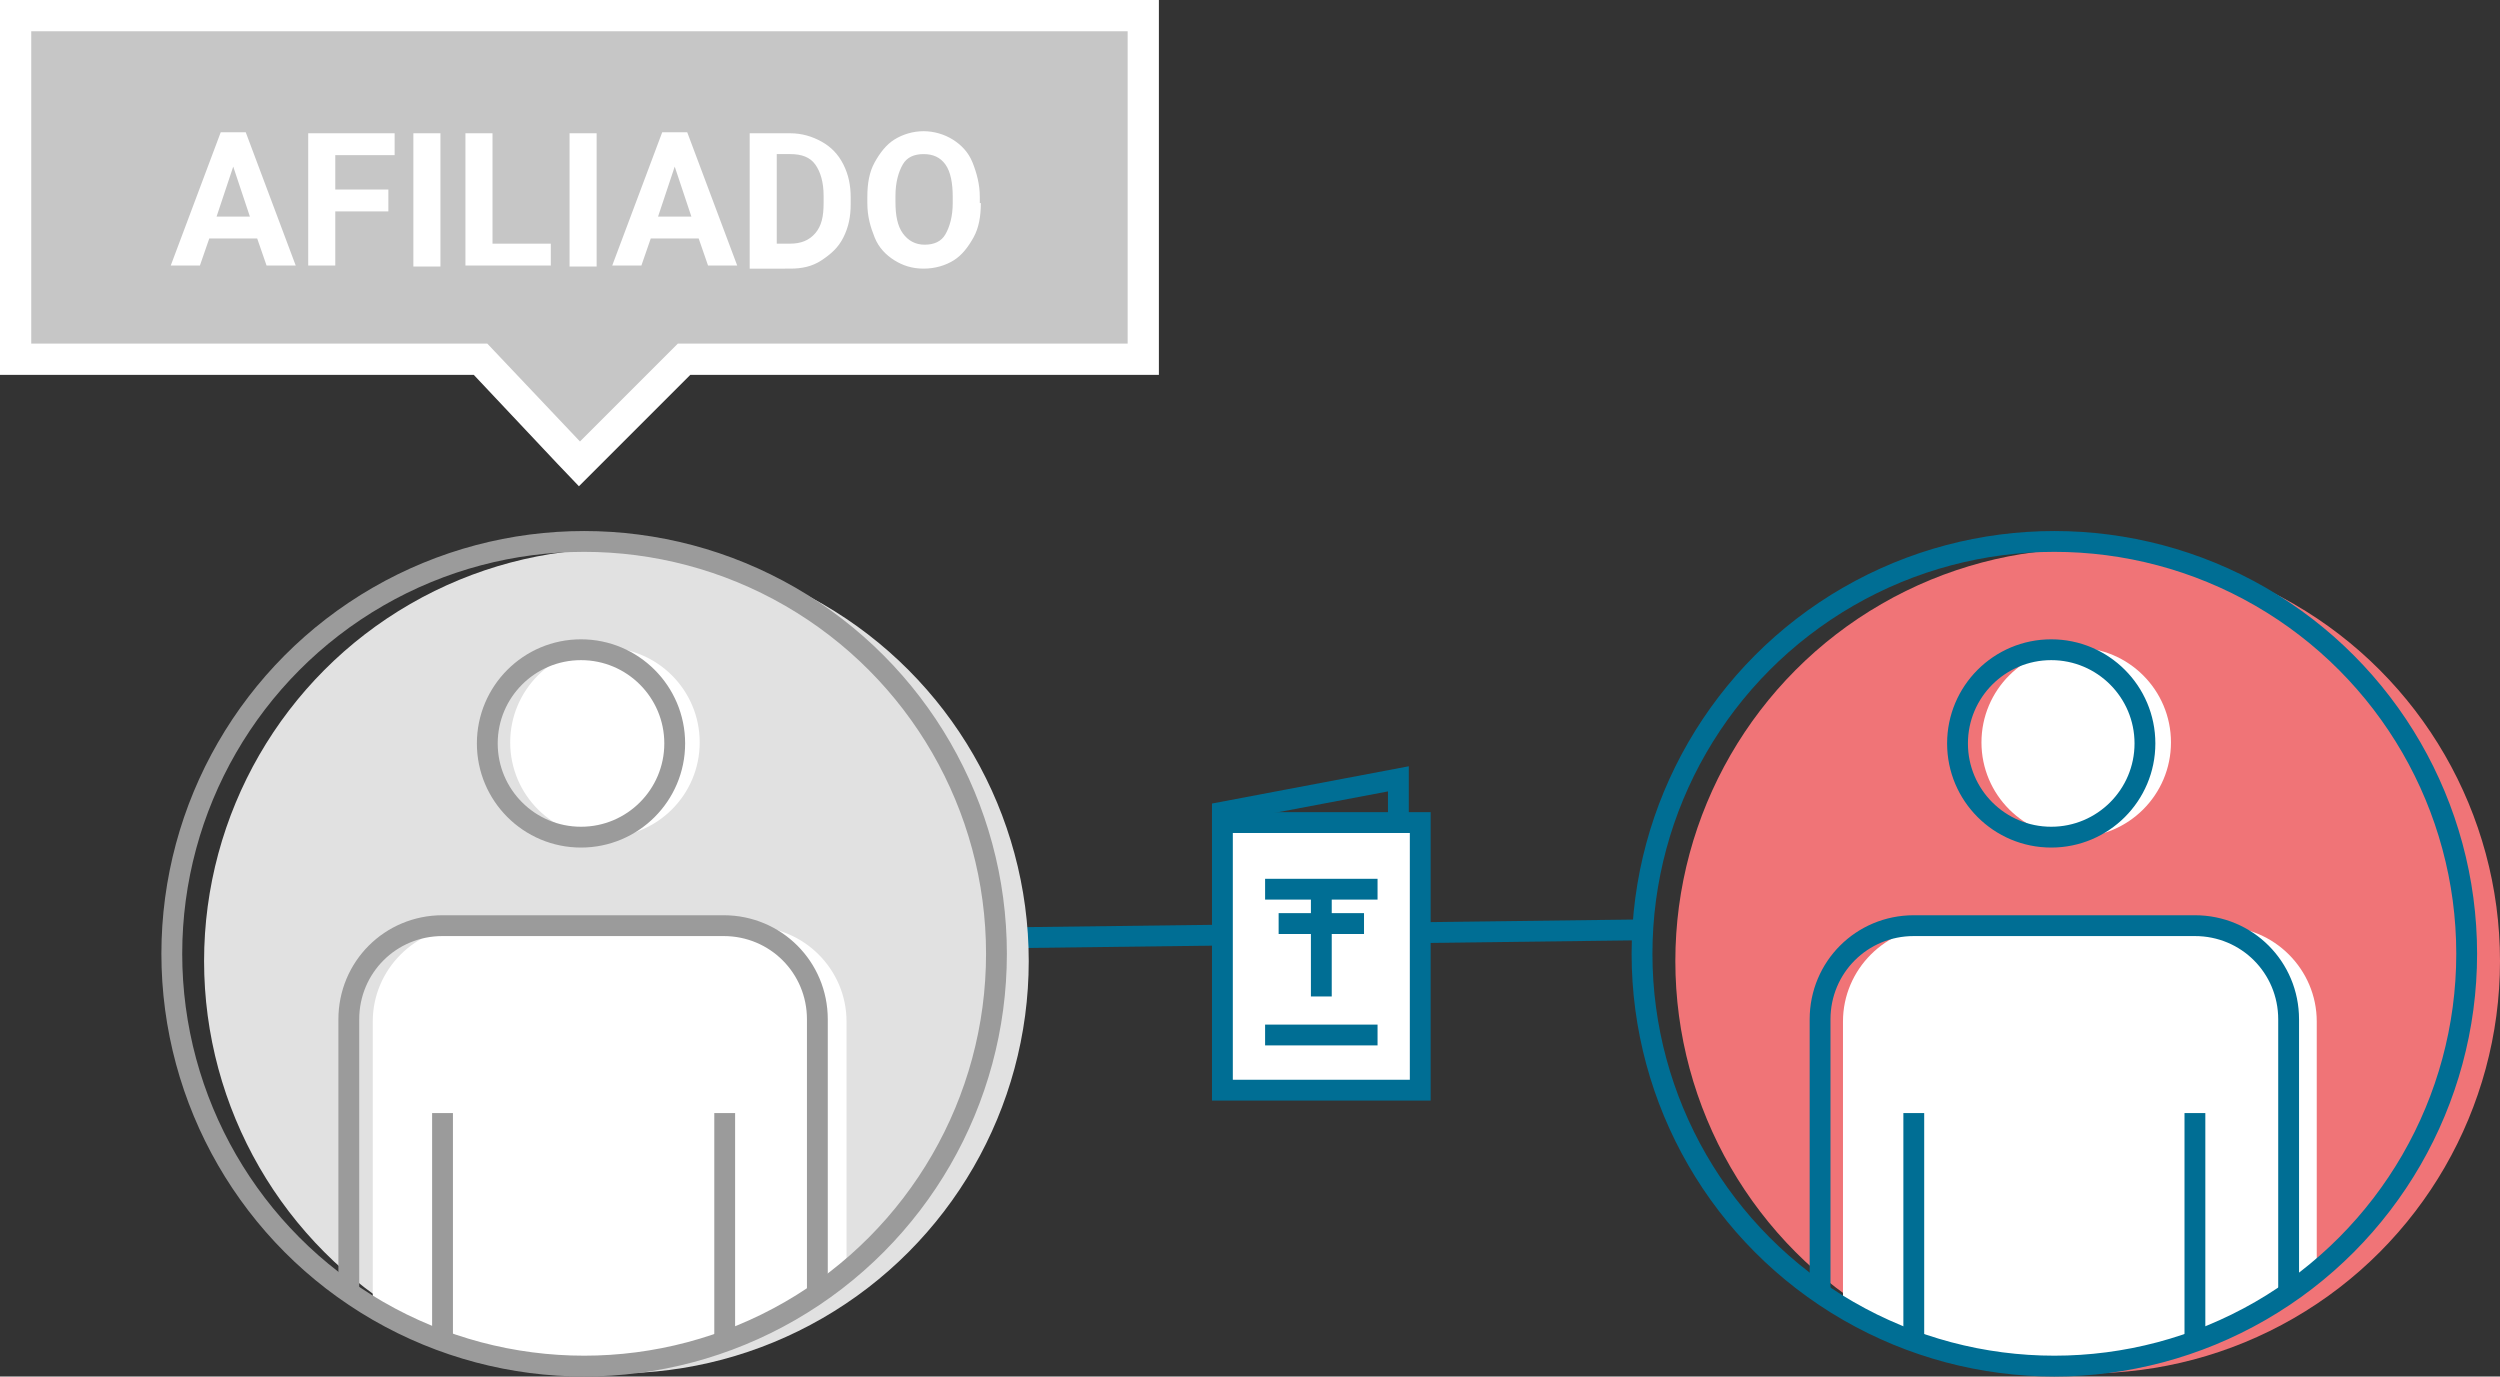
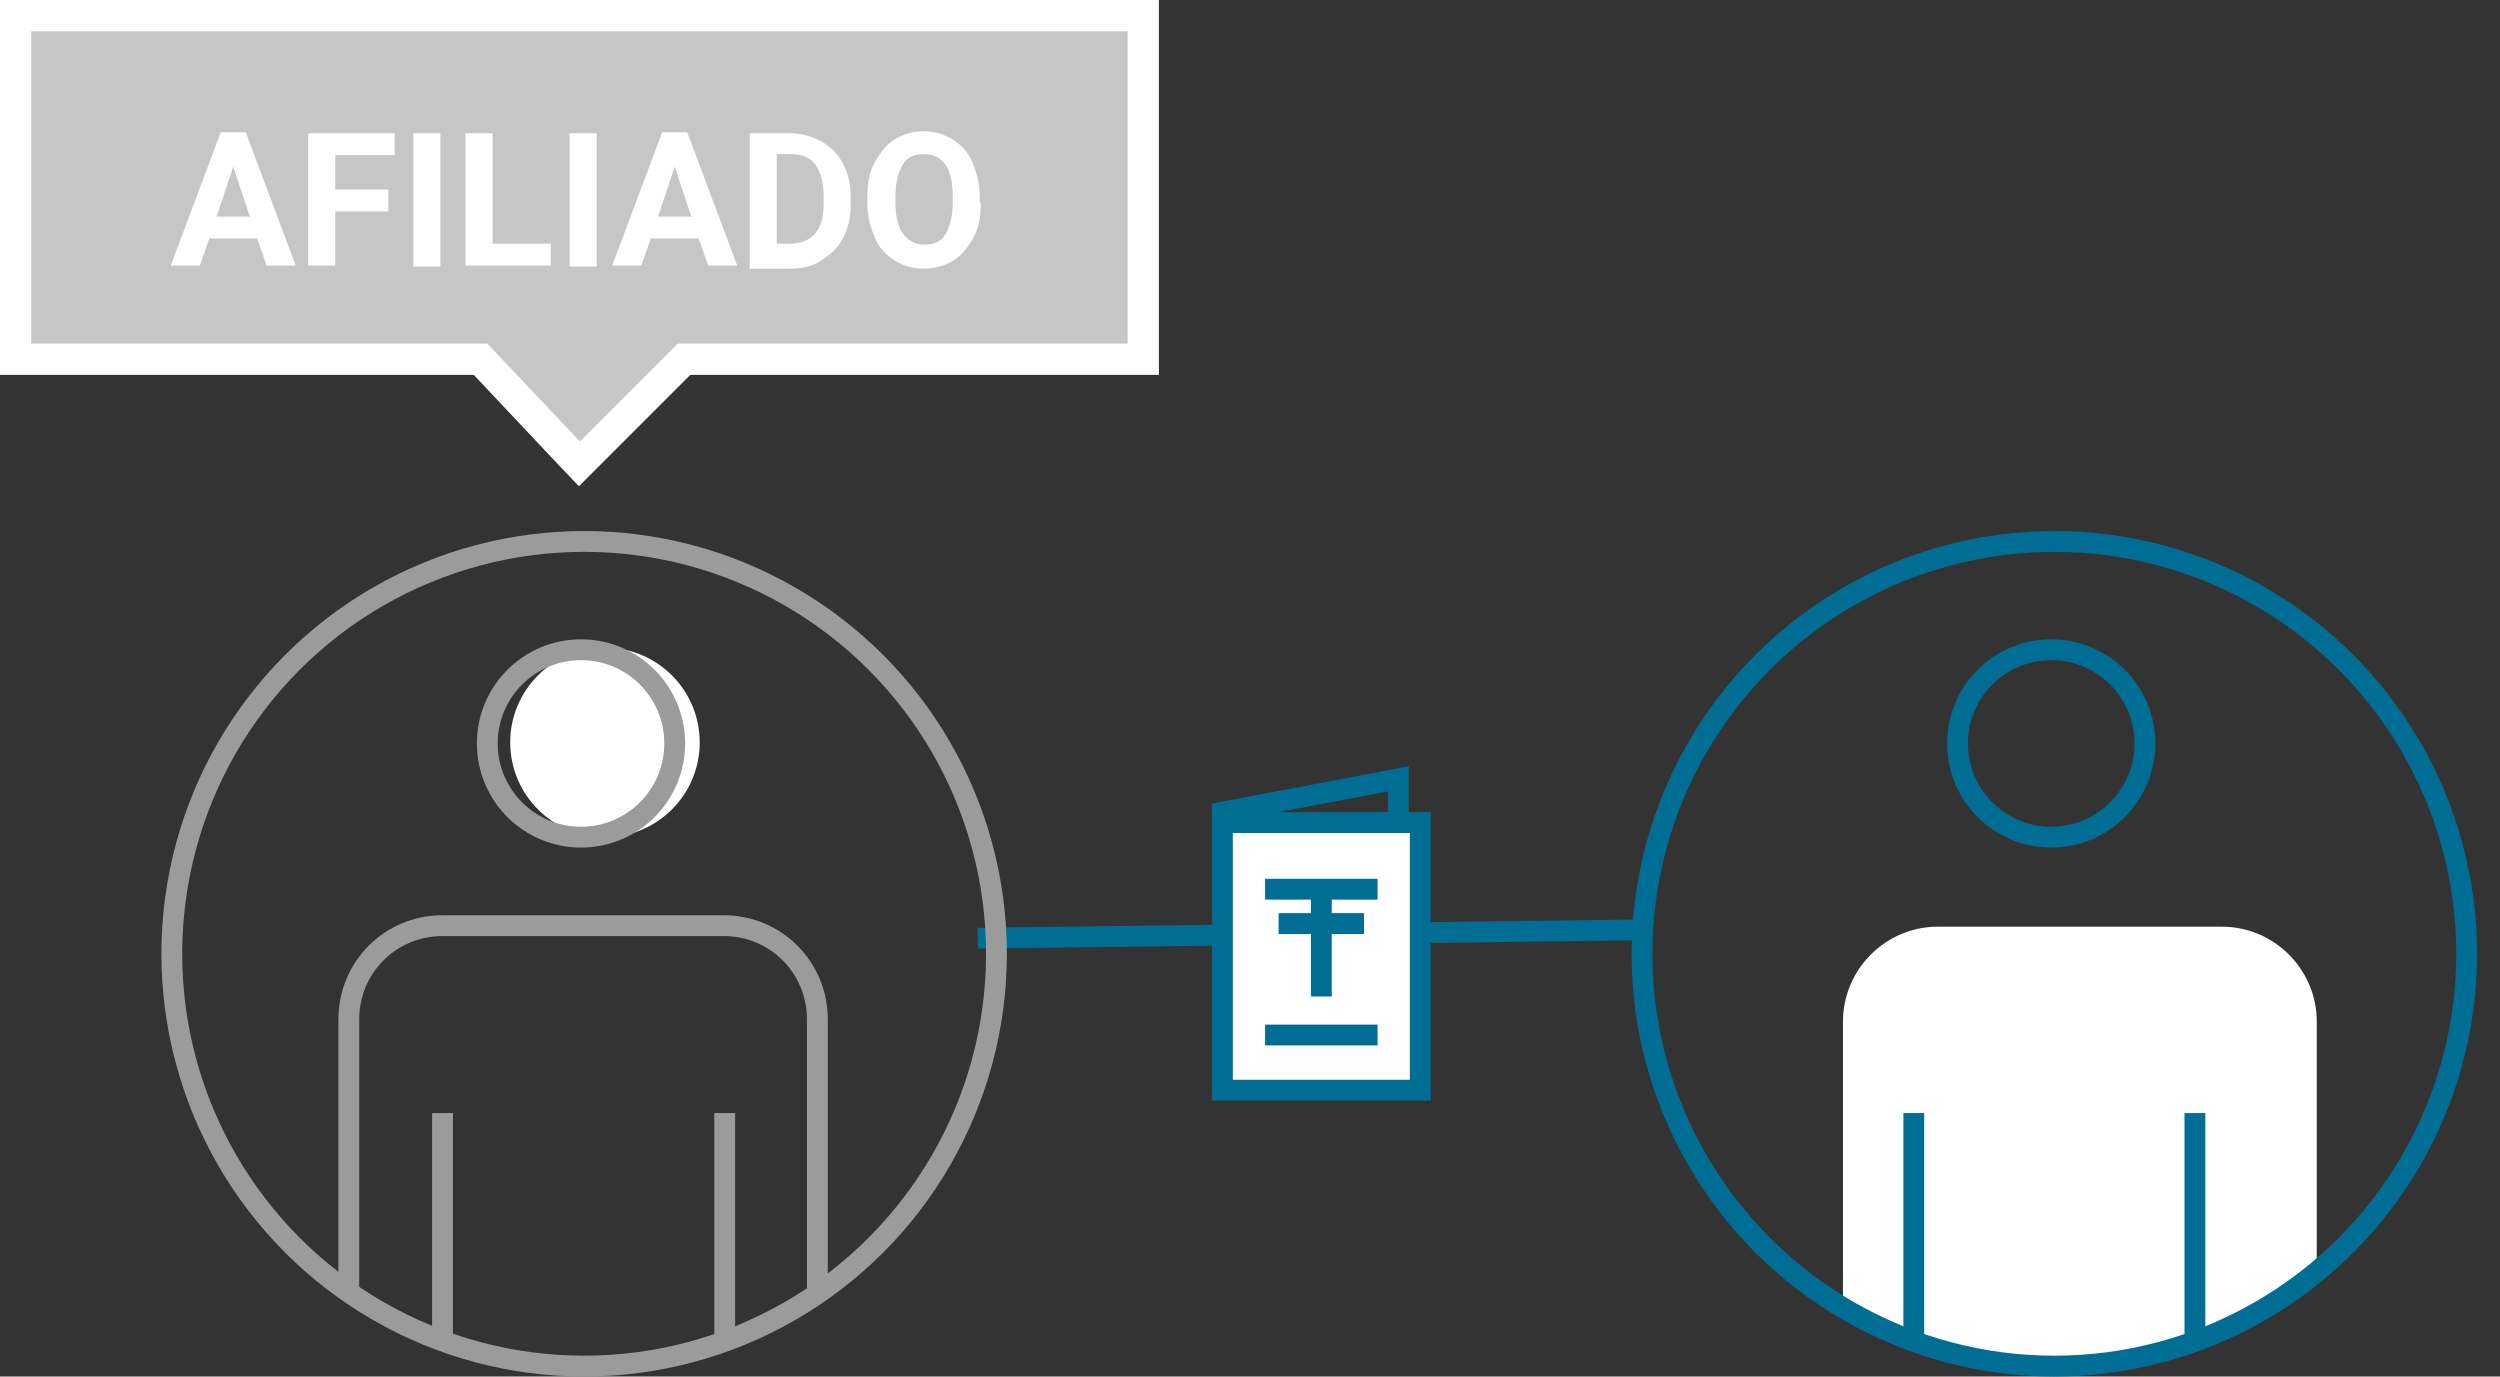
<svg xmlns="http://www.w3.org/2000/svg" xmlns:xlink="http://www.w3.org/1999/xlink" width="240.1" height="132.2">
  <rect width="100%" height="100%" fill="#333333" stroke="none" />
  <style>.st0{fill:none;stroke:#006e94;stroke-width:2;stroke-miterlimit:10}.st2{fill:#fff}.st8{fill:none;stroke:#9b9b9b;stroke-width:2;stroke-miterlimit:10}</style>
  <path class="st0" d="M93.9 90.1l64-.8" />
-   <circle cx="200.5" cy="92.3" r="39.6" fill="#f07477" />
  <g id="XMLID_14_">
-     <circle id="XMLID_16_" class="st2" cx="199.4" cy="71.3" r="9.1" />
    <path id="XMLID_15_" class="st2" d="M222.4 122.2s-10.2 8.8-23.5 8.8c-14 0-21.9-5.7-21.9-5.7V98.1c0-5 4.1-9.1 9.1-9.1h27.3c5 0 9.1 4.1 9.1 9.1v24.1z" />
  </g>
  <defs>
    <path id="SVGID_1_" d="M236.9 91.9c0-21.9-17.7-39.6-39.6-39.6S157.7 70 157.7 91.9s17.7 39.6 39.6 39.6c22.9 0 39.6-17.7 39.6-39.6z" />
  </defs>
  <clipPath id="SVGID_2_">
    <use xlink:href="#SVGID_1_" overflow="visible" />
  </clipPath>
  <g id="XMLID_9_" clip-path="url(#SVGID_2_)">
    <circle id="XMLID_13_" class="st0" cx="197" cy="71.4" r="9" />
-     <path id="XMLID_12_" class="st0" d="M174.8 124.8V97.9c0-5 4-9 9-9h27c5 0 9 4 9 9v26.9" />
    <path id="XMLID_11_" class="st0" d="M183.8 106.9V129" />
    <path id="XMLID_10_" class="st0" d="M210.8 106.9V129" />
  </g>
  <circle class="st0" cx="197.3" cy="91.6" r="39.6" />
  <g>
    <path fill="#fff" stroke="#006e94" stroke-width="2" stroke-miterlimit="10" d="M117.4 79h19v25.7h-19z" />
    <path class="st0" d="M126.9 85.4v10.3M121.5 85.4h10.8M122.8 88.7h8.2M121.5 99.4h10.8M134.3 79v-4.2L117.4 78v2" />
  </g>
  <g>
    <path fill="#c6c6c6" d="M46.1 34.5H1.5v-33h108.3v33H65.7L55.6 44.6z" />
    <path class="st2" d="M108.3 3v30H65.1l-9.4 9.4-8.9-9.4H3V3h105.3m3-3H0v36h45.5l8 8.5 2.1 2.2 2.2-2.2 8.5-8.5h45V0z" />
    <g>
      <path class="st2" d="M24.7 22.9h-4.6l-.9 2.6h-2.8l4.8-12.8h2.4l4.8 12.8h-2.8l-.9-2.6zm-3.9-2.1H24L22.4 16l-1.6 4.8zM37.3 20.3h-5.1v5.2h-2.6V12.8h8.3v2.1h-5.7v3.3h5.1v2.1zM42.3 25.6h-2.6V12.8h2.6v12.8zM47.3 23.4h5.6v2.1h-8.2V12.8h2.6v10.6zM57.3 25.6h-2.6V12.8h2.6v12.8zM67.1 22.9h-4.6l-.9 2.6h-2.8l4.8-12.8H66l4.8 12.8H68l-.9-2.6zm-3.9-2.1h3.2L64.8 16l-1.6 4.8zM72 25.6V12.8h3.9c1.1 0 2.1.3 3 .8s1.6 1.2 2.1 2.2.7 2 .7 3.2v.6c0 1.2-.2 2.2-.7 3.2s-1.2 1.6-2.1 2.2-1.9.8-3 .8H72zm2.6-10.7v8.5h1.3c1 0 1.8-.3 2.4-1s.8-1.6.8-2.9v-.7c0-1.3-.3-2.3-.8-3s-1.3-1-2.4-1h-1.3zM94.2 19.5c0 1.3-.2 2.4-.7 3.3s-1.1 1.7-1.9 2.2-1.8.8-2.9.8c-1.1 0-2-.3-2.8-.8s-1.5-1.2-1.9-2.2-.7-2-.7-3.3v-.6c0-1.3.2-2.4.7-3.3s1.1-1.7 1.9-2.2 1.8-.8 2.8-.8 2 .3 2.8.8 1.5 1.2 1.9 2.2.7 2.1.7 3.3v.6zm-2.7-.6c0-1.3-.2-2.4-.7-3.1s-1.2-1-2.1-1c-.9 0-1.6.3-2 1s-.7 1.7-.7 3v.6c0 1.3.2 2.3.7 3s1.2 1.1 2.1 1.1c.9 0 1.6-.3 2-1s.7-1.7.7-3v-.6z" />
    </g>
  </g>
  <g>
-     <circle cx="59.2" cy="92.3" r="39.6" fill="#e1e1e1" />
    <g id="XMLID_6_">
      <circle id="XMLID_8_" class="st2" cx="58.1" cy="71.3" r="9.1" />
-       <path id="XMLID_7_" class="st2" d="M81.2 122.2S71 131 57.7 131c-14 0-21.9-5.7-21.9-5.7V98.1c0-5 4.1-9.1 9.1-9.1h27.3c5 0 9.1 4.1 9.1 9.1v24.1z" />
    </g>
    <defs>
      <path id="SVGID_3_" d="M95.7 91.9C95.7 70 78 52.3 56.1 52.3S16.4 70 16.4 91.9s17.7 39.6 39.6 39.6c22.9.1 39.7-17.7 39.7-39.6z" />
    </defs>
    <clipPath id="SVGID_4_">
      <use xlink:href="#SVGID_3_" overflow="visible" />
    </clipPath>
    <g id="XMLID_1_" clip-path="url(#SVGID_4_)">
      <circle id="XMLID_5_" class="st8" cx="55.8" cy="71.4" r="9" />
      <path id="XMLID_4_" class="st8" d="M33.5 124.8V97.9c0-5 4-9 9-9h27c5 0 9 4 9 9v26.9" />
      <path id="XMLID_3_" class="st8" d="M42.5 106.9v22.2" />
      <path id="XMLID_2_" class="st8" d="M69.6 106.9v22.2" />
    </g>
    <circle class="st8" cx="56.1" cy="91.6" r="39.6" />
  </g>
</svg>